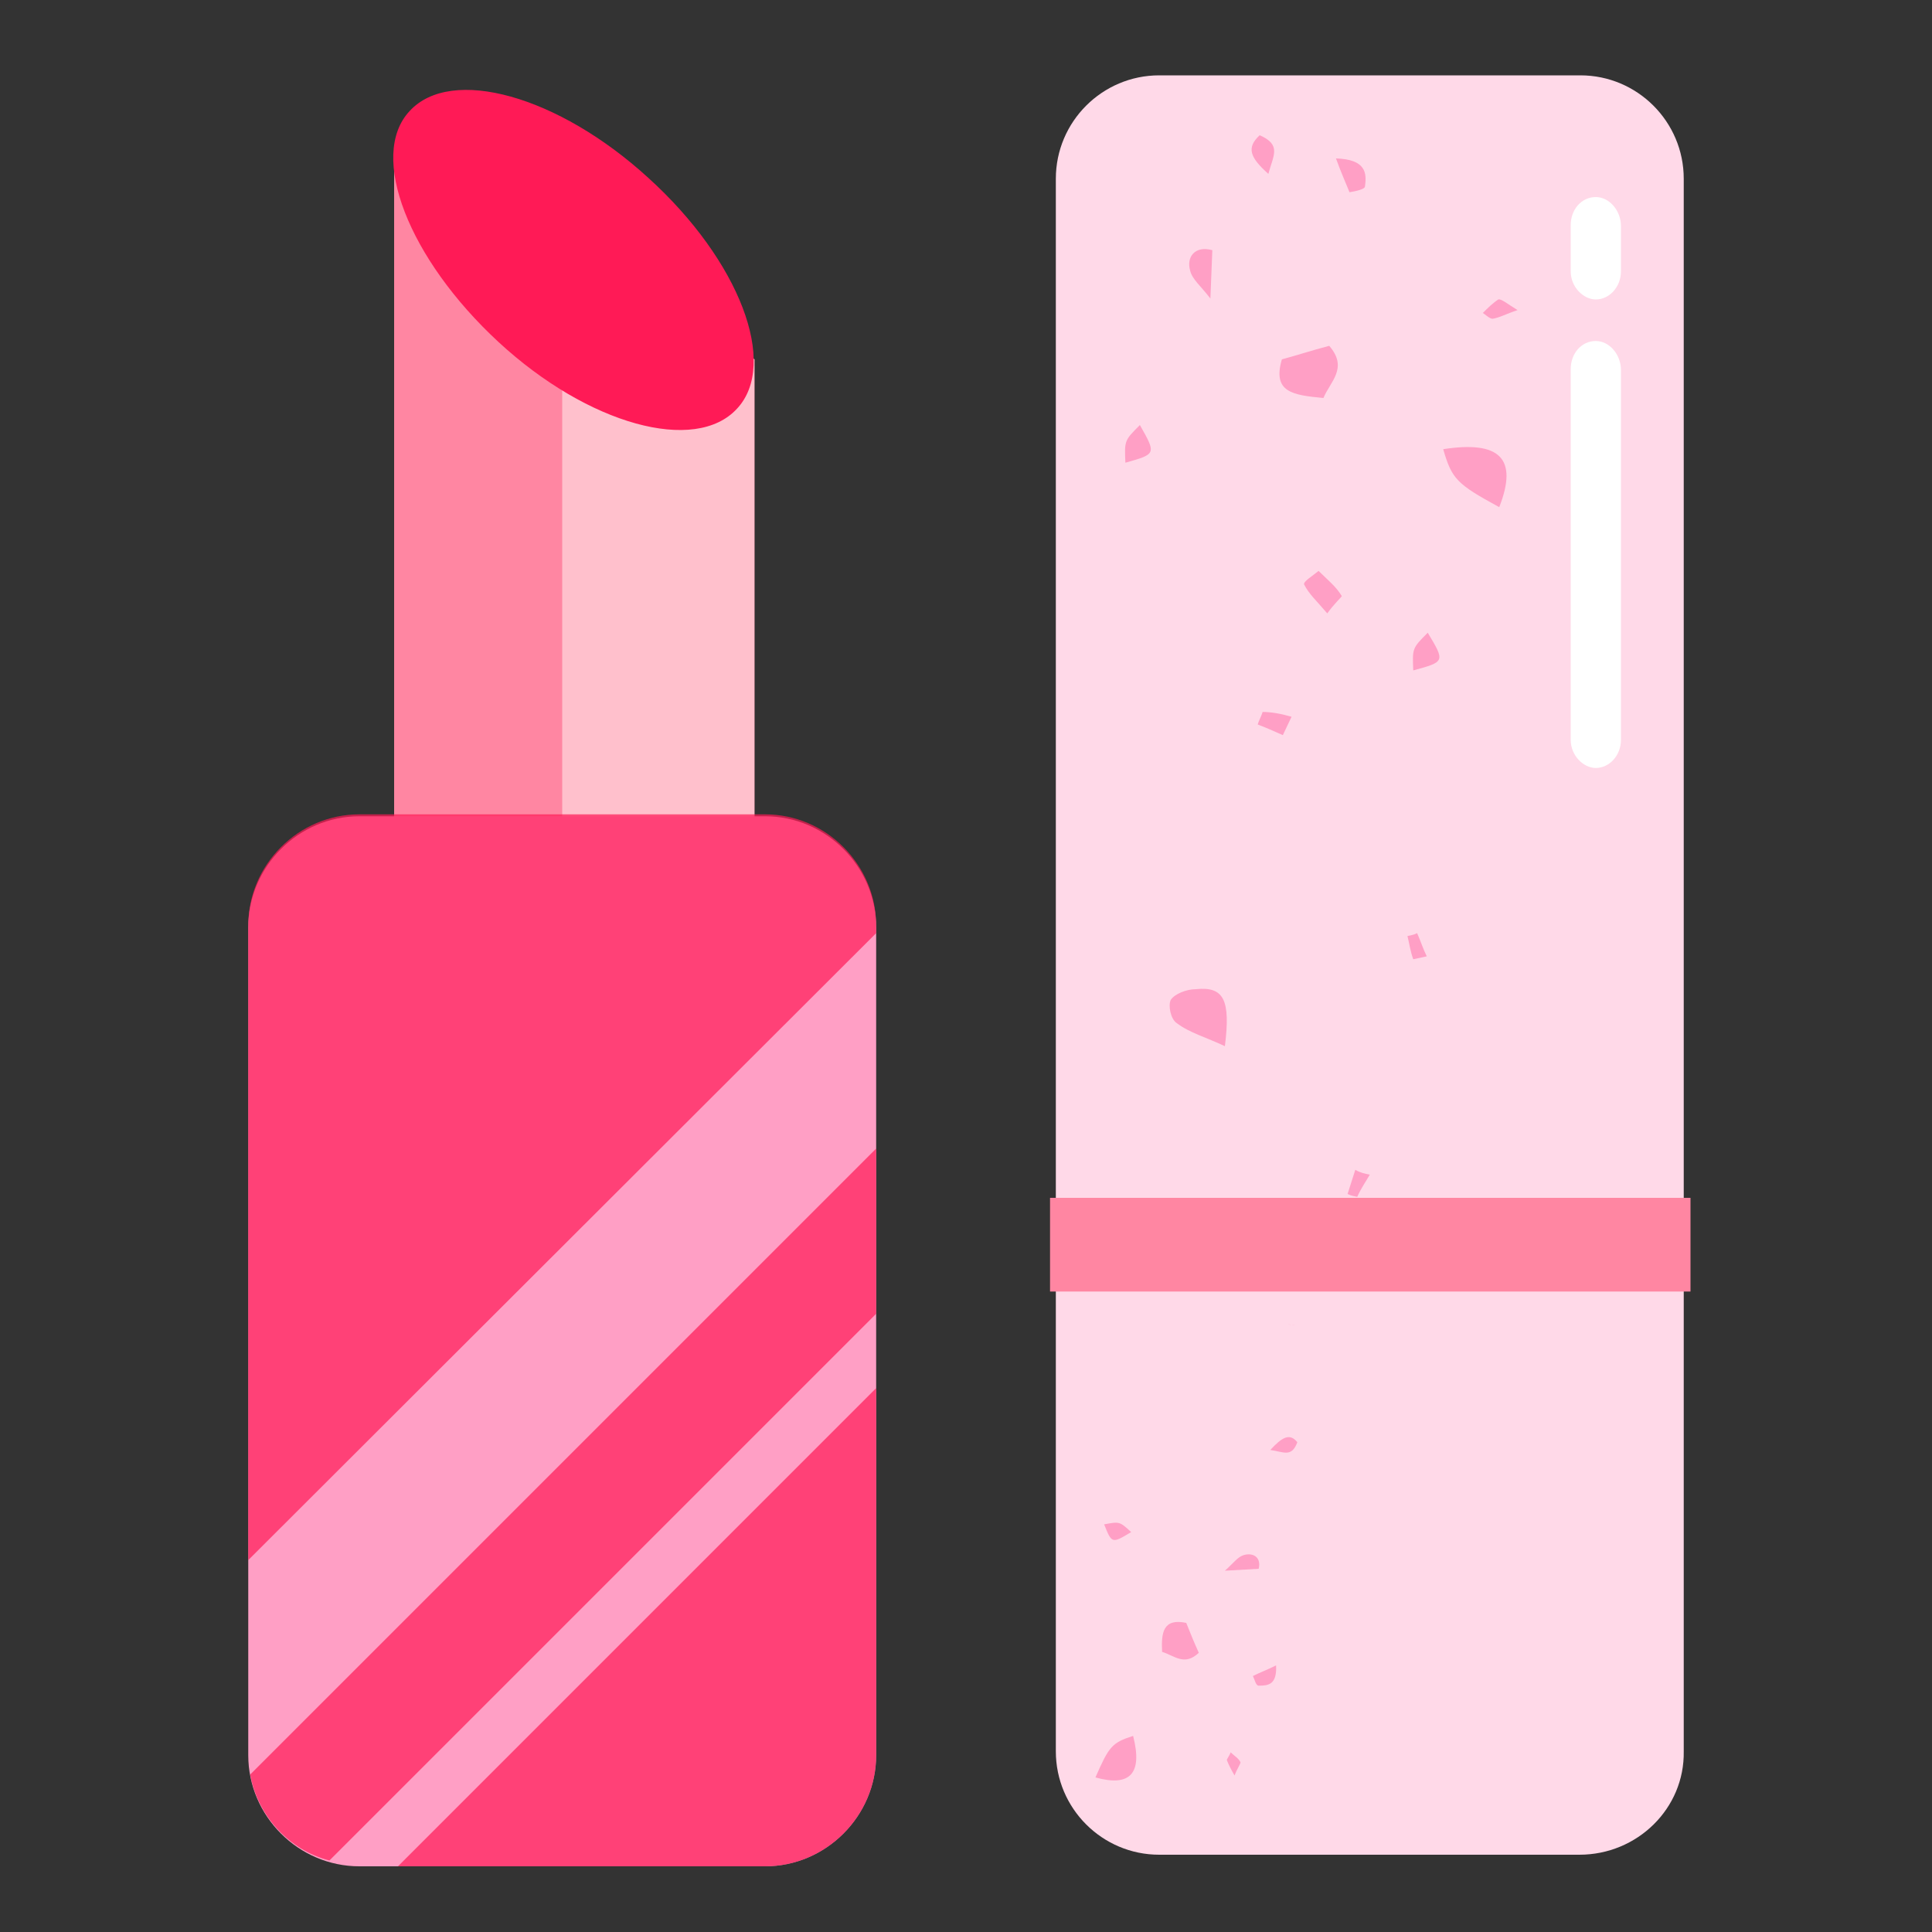
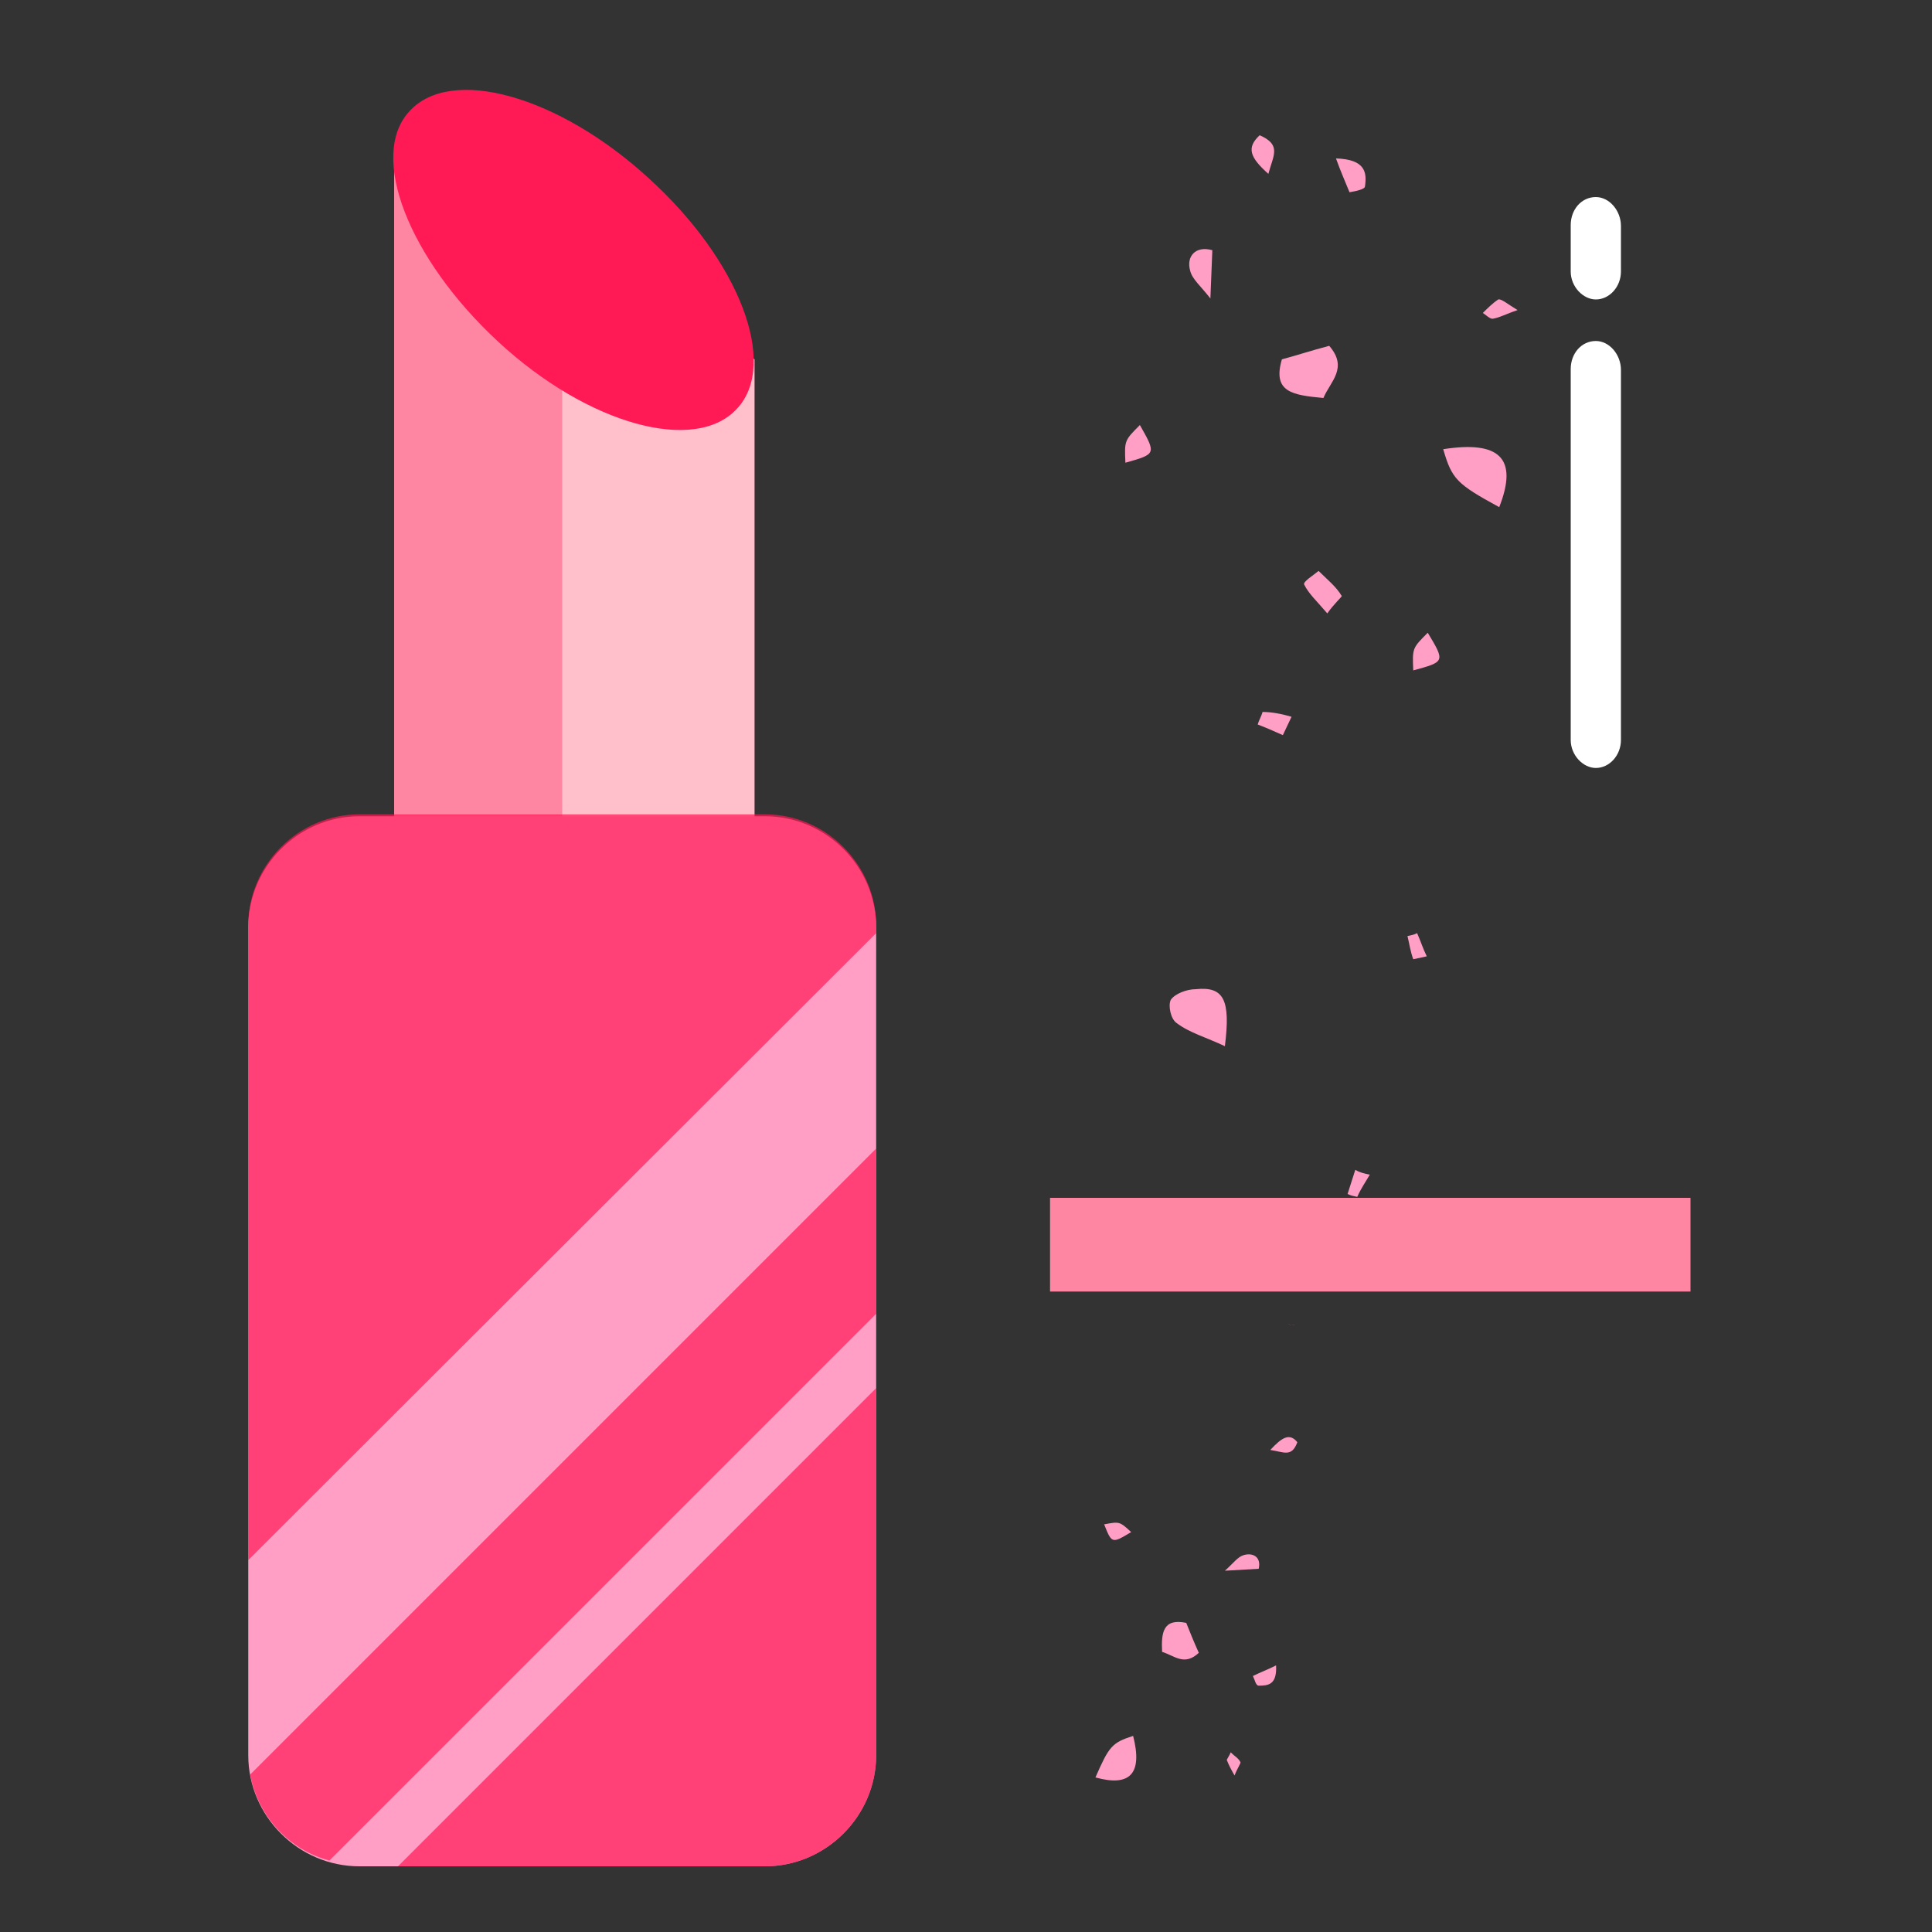
<svg xmlns="http://www.w3.org/2000/svg" t="1635868600905" class="icon" viewBox="0 0 1024 1024" version="1.1" p-id="34495" width="200" height="200">
  <rect x="0" y="0" width="1024" height="1024" fill="#333333" stroke="none" />
  <defs>
    <style type="text/css" />
  </defs>
  <path d="M399.872 190.464v257.024H208.896V84.992" fill="#FF86A2" p-id="34496" />
  <path d="M297.984 447.488h101.888V190.464l-101.888-56.32v313.344z" fill="#FFC0CC" p-id="34497" />
  <path d="M390.656 216.576C368.64 240.64 311.808 225.28 264.192 181.248s-69.12-98.816-47.104-122.368c22.016-24.064 78.848-8.192 126.464 35.328 48.64 44.032 69.12 98.816 47.104 122.368z" fill="#FF1A56" p-id="34498" />
  <path d="M405.504 989.184h-215.04c-32.256 0-58.88-26.624-58.88-58.88V491.52c0-32.256 26.624-58.88 58.88-58.88h215.04c32.256 0 58.88 26.624 58.88 58.88v438.784c0 32.256-26.624 58.88-58.88 58.88z" fill="#FF9FC5" p-id="34499" />
  <path d="M464.384 608.768l-331.776 331.776c4.096 22.016 20.48 39.936 41.984 45.568L464.384 696.32v-87.552zM464.384 494.592v-4.096c0-32.256-26.624-58.88-58.88-58.88h-215.04c-32.256 0-58.88 26.624-58.88 58.88v336.384l332.8-332.288zM210.944 989.184h194.56c32.256 0 58.88-26.624 58.88-58.88v-194.56l-253.44 253.44z" fill="#FF1A56" opacity=".7" p-id="34500" />
-   <path d="M837.12 983.04H614.4c-30.208 0-54.784-24.576-54.784-54.784V94.72c0-30.208 24.576-54.784 54.784-54.784h223.232c30.208 0 54.784 24.576 54.784 54.784v833.536c0.512 30.208-24.576 54.784-55.296 54.784z" fill="#FFD9E8" p-id="34501" />
  <path d="M845.824 104.448c-7.68 0-13.312 6.656-13.312 14.848v24.576c0 8.192 6.656 14.848 13.312 14.848 7.168 0 13.312-6.656 13.312-14.848v-24.064c0-8.192-6.144-15.36-13.312-15.36zM845.824 180.736c-7.68 0-13.312 6.656-13.312 14.848v196.608c0 8.192 6.656 14.848 13.312 14.848 7.168 0 13.312-6.656 13.312-14.848V196.096c0-8.192-6.144-15.36-13.312-15.36z" fill="#FFFFFF" p-id="34502" />
  <path d="M556.544 634.88H896v49.664h-339.456z" fill="#FF86A2" p-id="34503" />
  <path d="M600.576 920.064c5.12 19.968-1.536 27.136-19.968 22.016 7.168-16.384 8.704-18.432 19.968-22.016zM628.736 860.16c2.048 5.12 4.096 10.24 6.656 15.872-7.68 7.168-12.8 1.536-19.456-0.512-0.512-10.24 0.512-17.92 12.8-15.36zM649.216 832.512c4.608-4.096 6.656-7.168 9.728-8.192 4.608-1.536 9.728 0.512 8.192 7.168M585.216 807.936c8.192-1.536 8.192-1.536 14.336 4.096-10.24 6.144-10.24 6.144-14.336-4.096zM667.136 893.44c-1.536 0-2.048-3.072-3.072-5.12 4.096-2.048 7.168-3.072 12.288-5.632 0.512 10.24-4.096 10.752-9.216 10.752zM687.616 764.416c-3.072 8.192-7.168 5.12-14.336 4.096 6.144-6.656 10.24-9.216 14.336-4.096zM650.24 932.864c0-0.512 1.536-2.56 2.048-4.096 2.048 2.048 4.096 3.072 5.12 5.12 0.512 0.512-1.536 3.072-3.072 7.168-2.048-3.584-3.072-5.632-4.096-8.192z" fill="#FF9FC5" p-id="34504" />
  <path d="M764.928 238.08c29.696-4.608 39.936 4.608 29.696 30.72-22.528-12.288-25.088-14.848-29.696-30.72zM649.216 554.496c-9.728-4.608-18.944-7.168-25.6-12.288-3.072-2.048-4.608-9.216-3.072-12.288 2.048-3.072 8.192-5.632 13.312-5.632 14.848-1.536 18.432 5.632 15.36 30.208zM679.424 190.464c7.68-2.048 15.36-4.608 25.088-7.168 10.24 11.776 0.512 18.944-3.072 27.648-16.384-1.536-27.136-3.072-22.016-20.48zM641.536 158.208c-5.12-6.656-9.728-10.24-10.752-14.848-2.048-7.168 2.56-13.312 11.776-10.752M682.496 701.952c1.536 0 2.56 0.512 4.096 0.512M703.488 325.12c-5.632-6.656-9.728-10.24-12.288-15.36-0.512-1.536 4.608-4.608 7.68-7.168 4.608 4.608 9.216 8.192 12.288 13.312 0 0.512-4.096 4.096-7.68 9.216zM749.056 355.328c-0.512-11.776-0.512-11.776 7.68-19.968 9.216 15.36 9.216 15.36-7.68 19.968zM596.48 245.248c-0.512-11.776-0.512-11.776 7.68-19.968 8.704 15.36 8.704 15.36-7.68 19.968zM723.456 98.816c0 1.536-5.12 2.56-8.192 3.072-2.048-5.12-4.608-10.752-7.168-17.92 15.872 0.512 16.384 7.68 15.36 14.848zM667.648 71.68c11.776 5.12 7.168 10.752 4.608 20.48-9.728-8.704-11.776-13.824-4.608-20.48zM684.544 379.904c-1.536 3.072-3.072 6.656-4.608 9.728-4.608-2.048-9.216-4.096-13.312-5.632 0.512-2.048 2.048-4.608 2.56-6.656 4.608 0 10.24 1.024 15.36 2.56zM791.04 168.96c-1.536 0-4.096-2.56-5.12-3.072 2.56-2.56 5.12-5.12 8.192-7.168 1.536-0.512 5.12 2.56 10.24 5.632-6.144 2.048-9.728 4.096-13.312 4.608zM719.36 634.368c-2.048-0.512-3.072-0.512-5.12-1.536 1.536-4.608 2.56-8.192 4.096-12.8 2.56 1.536 5.12 2.048 7.68 2.56-2.048 3.584-4.608 7.168-6.656 11.776zM756.224 506.88l-7.168 1.536c-1.536-4.096-2.048-8.192-3.072-12.288 2.048-0.512 3.072-0.512 5.12-1.536 2.048 4.608 3.072 8.192 5.12 12.288z" fill="#FF9FC5" p-id="34505" />
</svg>